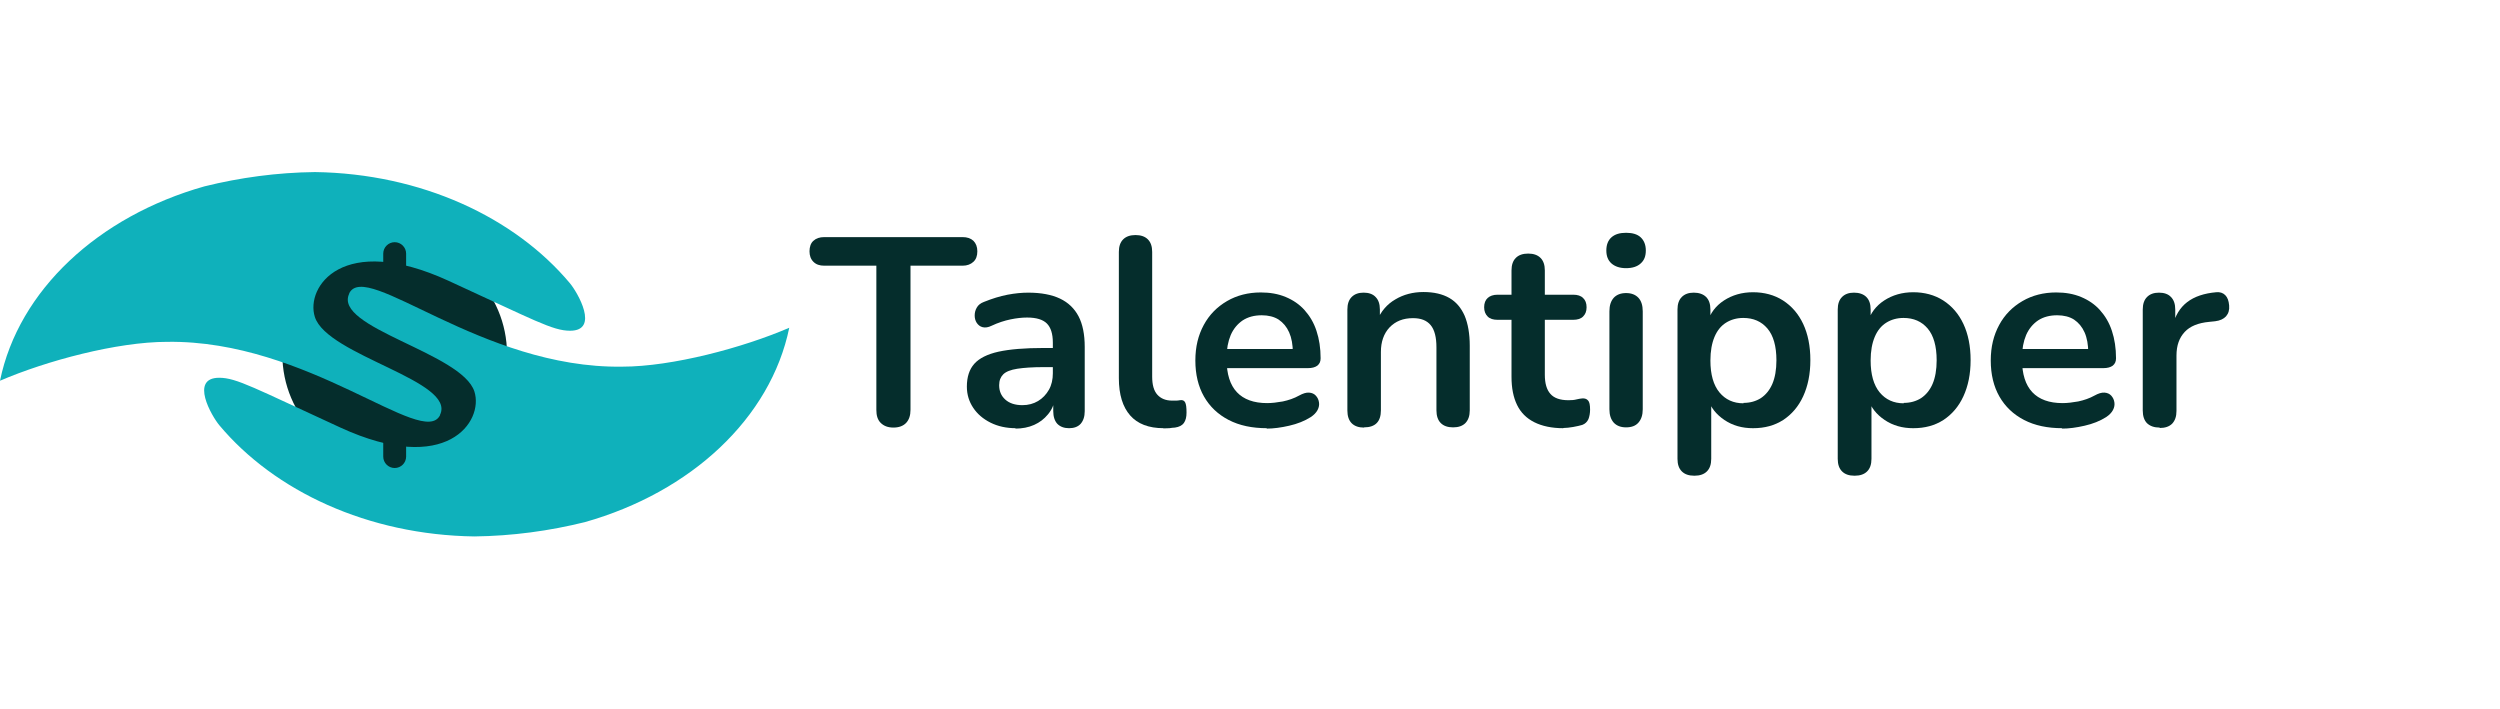
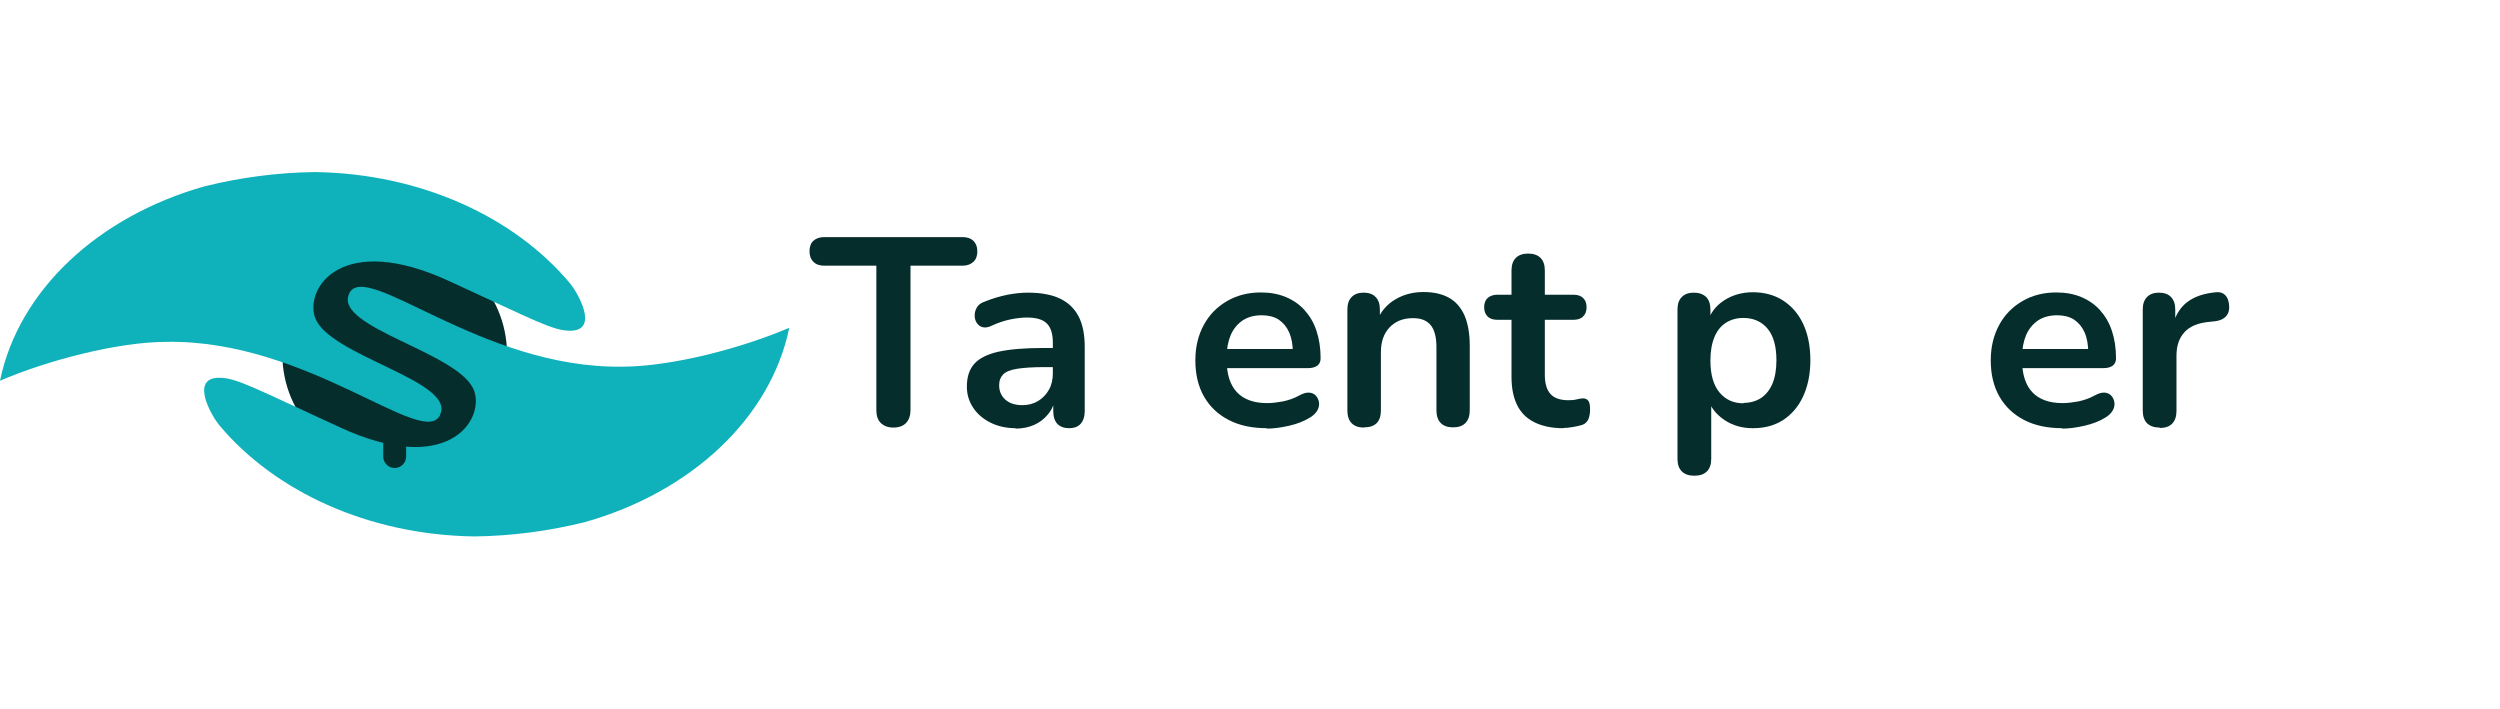
<svg xmlns="http://www.w3.org/2000/svg" width="247" height="70" viewBox="0 0 247 70" fill="none">
  <g clip-path="url(#clip0_604_1682)">
    <path d="M38.994 46.094C45.124 46.094 50.094 41.125 50.094 34.995C50.094 28.865 45.124 23.895 38.994 23.895C32.864 23.895 27.895 28.865 27.895 34.995C27.895 41.125 32.864 46.094 38.994 46.094Z" fill="#052D2C" />
    <path d="M43.471 40.996C45.121 37.617 32.327 35.153 31.106 31.309C30.168 28.36 33.841 22.934 44.33 27.749C52.807 31.637 54.605 32.677 56.323 32.677C59.261 32.677 57.069 28.891 56.3 27.975C50.852 21.476 41.629 17.147 31.117 17C27.364 17.045 23.714 17.543 20.198 18.413C9.709 21.374 1.842 28.676 0 37.617C4.566 35.65 11.552 33.774 16.514 33.774C30.45 33.57 41.832 44.387 43.483 41.008L43.471 40.996Z" fill="#0FB1BB" />
    <path d="M34.508 29.004C32.858 32.383 45.652 34.847 46.873 38.69C47.811 41.641 44.138 47.066 33.649 42.251C25.172 38.363 23.374 37.323 21.656 37.323C18.718 37.323 20.91 41.109 21.679 42.025C27.127 48.524 36.35 52.853 46.862 53C50.614 52.955 54.265 52.457 57.781 51.587C68.27 48.626 76.136 41.324 77.979 32.383C73.412 34.35 66.427 36.226 61.465 36.226C47.529 36.43 36.147 25.613 34.496 28.992L34.508 29.004Z" fill="#0FB1BB" />
-     <path d="M38.995 27.964C38.373 27.964 37.864 27.455 37.864 26.833V25.059C37.864 24.437 38.373 23.928 38.995 23.928C39.616 23.928 40.125 24.437 40.125 25.059V26.833C40.125 27.455 39.616 27.964 38.995 27.964Z" fill="#052D2C" />
    <path d="M38.995 46.24C38.373 46.24 37.864 45.732 37.864 45.11V43.336C37.864 42.714 38.373 42.205 38.995 42.205C39.616 42.205 40.125 42.714 40.125 43.336V45.11C40.125 45.732 39.616 46.24 38.995 46.24Z" fill="#052D2C" />
    <path d="M88.27 42.244C87.722 42.244 87.315 42.082 87.01 41.777C86.705 41.472 86.584 41.045 86.584 40.497V26.251H81.442C80.975 26.251 80.629 26.129 80.365 25.865C80.101 25.601 79.979 25.255 79.979 24.828C79.979 24.402 80.101 24.016 80.365 23.792C80.629 23.548 80.975 23.426 81.442 23.426H95.098C95.566 23.426 95.911 23.548 96.175 23.792C96.419 24.036 96.561 24.381 96.561 24.828C96.561 25.276 96.439 25.621 96.175 25.865C95.911 26.109 95.566 26.251 95.098 26.251H89.957V40.497C89.957 41.045 89.815 41.472 89.53 41.777C89.246 42.082 88.819 42.244 88.27 42.244Z" fill="#052D2C" />
    <path d="M100.363 42.306C99.428 42.306 98.595 42.123 97.863 41.758C97.132 41.392 96.563 40.904 96.156 40.294C95.75 39.685 95.526 38.994 95.526 38.201C95.526 37.246 95.77 36.494 96.258 35.946C96.746 35.397 97.558 34.99 98.656 34.746C99.773 34.503 101.257 34.381 103.106 34.381H104.427V36.271H103.127C102.029 36.271 101.155 36.332 100.505 36.433C99.855 36.535 99.387 36.718 99.123 36.982C98.859 37.246 98.717 37.592 98.717 38.059C98.717 38.648 98.92 39.116 99.326 39.481C99.733 39.847 100.302 40.03 101.013 40.03C101.602 40.03 102.11 39.888 102.558 39.624C103.005 39.359 103.37 38.973 103.635 38.506C103.899 38.039 104.021 37.49 104.021 36.88V33.852C104.021 32.978 103.818 32.349 103.431 31.962C103.045 31.576 102.395 31.373 101.481 31.373C100.972 31.373 100.424 31.434 99.835 31.556C99.245 31.678 98.615 31.881 97.965 32.186C97.64 32.349 97.335 32.389 97.091 32.328C96.827 32.267 96.644 32.105 96.502 31.901C96.359 31.678 96.299 31.434 96.299 31.17C96.299 30.906 96.359 30.642 96.502 30.398C96.644 30.134 96.888 29.951 97.213 29.829C98.026 29.503 98.798 29.26 99.55 29.117C100.302 28.975 100.972 28.914 101.602 28.914C102.862 28.914 103.919 29.117 104.732 29.503C105.545 29.89 106.154 30.479 106.561 31.251C106.967 32.023 107.171 33.039 107.171 34.279V40.62C107.171 41.168 107.028 41.575 106.764 41.879C106.5 42.164 106.114 42.306 105.626 42.306C105.138 42.306 104.752 42.164 104.468 41.879C104.204 41.595 104.061 41.168 104.061 40.62V39.359H104.265C104.143 39.969 103.899 40.518 103.533 40.945C103.167 41.392 102.72 41.737 102.171 41.981C101.623 42.225 100.993 42.347 100.302 42.347L100.363 42.306Z" fill="#052D2C" />
-     <path d="M114.953 42.305C113.49 42.305 112.392 41.878 111.661 41.045C110.929 40.212 110.543 38.992 110.543 37.367V24.889C110.543 24.34 110.685 23.934 110.97 23.649C111.254 23.365 111.661 23.223 112.189 23.223C112.717 23.223 113.124 23.365 113.408 23.649C113.693 23.934 113.835 24.34 113.835 24.889V37.204C113.835 38.017 113.998 38.606 114.343 38.992C114.689 39.378 115.176 39.581 115.806 39.581C115.948 39.581 116.07 39.581 116.213 39.581C116.335 39.581 116.457 39.561 116.578 39.541C116.822 39.5 116.985 39.561 117.086 39.744C117.188 39.927 117.229 40.252 117.229 40.76C117.229 41.207 117.147 41.532 116.965 41.797C116.782 42.041 116.497 42.183 116.091 42.244C115.908 42.244 115.725 42.284 115.542 42.305C115.339 42.305 115.156 42.325 114.953 42.325V42.305Z" fill="#052D2C" />
    <path d="M125.173 42.306C123.71 42.306 122.45 42.042 121.393 41.493C120.336 40.944 119.523 40.172 118.954 39.176C118.385 38.181 118.101 36.982 118.101 35.62C118.101 34.258 118.385 33.12 118.934 32.104C119.483 31.088 120.255 30.316 121.23 29.747C122.206 29.178 123.324 28.894 124.563 28.894C125.478 28.894 126.29 29.036 127.022 29.341C127.754 29.645 128.384 30.072 128.892 30.641C129.4 31.21 129.806 31.881 130.07 32.694C130.335 33.486 130.477 34.401 130.477 35.397C130.477 35.722 130.375 35.945 130.152 36.128C129.928 36.291 129.623 36.372 129.217 36.372H120.743V34.482H128.16L127.733 34.868C127.733 34.055 127.611 33.385 127.368 32.836C127.124 32.287 126.778 31.881 126.331 31.576C125.884 31.292 125.315 31.149 124.665 31.149C123.933 31.149 123.303 31.312 122.775 31.657C122.267 32.003 121.86 32.491 121.596 33.1C121.332 33.73 121.19 34.462 121.19 35.336V35.519C121.19 36.961 121.535 38.038 122.206 38.75C122.876 39.461 123.872 39.827 125.193 39.827C125.661 39.827 126.169 39.766 126.738 39.664C127.307 39.542 127.855 39.359 128.363 39.075C128.729 38.872 129.054 38.77 129.339 38.79C129.623 38.811 129.847 38.912 130.009 39.095C130.172 39.278 130.274 39.481 130.314 39.745C130.355 39.989 130.314 40.253 130.172 40.518C130.03 40.782 129.806 41.005 129.501 41.209C128.892 41.595 128.18 41.879 127.368 42.062C126.575 42.245 125.823 42.347 125.132 42.347L125.173 42.306Z" fill="#052D2C" />
    <path d="M134.767 42.245C134.239 42.245 133.832 42.102 133.548 41.818C133.263 41.533 133.121 41.106 133.121 40.558V30.58C133.121 30.031 133.263 29.625 133.548 29.34C133.832 29.056 134.218 28.913 134.726 28.913C135.234 28.913 135.641 29.056 135.905 29.34C136.189 29.625 136.332 30.031 136.332 30.58V32.368L136.047 31.698C136.433 30.763 137.043 30.052 137.856 29.584C138.669 29.096 139.603 28.852 140.64 28.852C141.676 28.852 142.53 29.056 143.2 29.442C143.871 29.828 144.359 30.417 144.704 31.189C145.029 31.962 145.212 32.958 145.212 34.157V40.538C145.212 41.086 145.07 41.493 144.785 41.797C144.501 42.082 144.095 42.224 143.566 42.224C143.038 42.224 142.631 42.082 142.347 41.797C142.062 41.513 141.92 41.086 141.92 40.538V34.319C141.92 33.323 141.737 32.592 141.351 32.124C140.965 31.657 140.396 31.433 139.603 31.433C138.628 31.433 137.876 31.738 137.287 32.348C136.718 32.958 136.433 33.77 136.433 34.766V40.538C136.433 41.655 135.885 42.224 134.767 42.224V42.245Z" fill="#052D2C" />
    <path d="M154.458 42.306C153.32 42.306 152.365 42.103 151.593 41.717C150.82 41.331 150.251 40.762 149.886 40.01C149.52 39.258 149.337 38.343 149.337 37.226V31.597H147.955C147.528 31.597 147.203 31.495 146.98 31.271C146.756 31.048 146.634 30.743 146.634 30.357C146.634 29.951 146.756 29.646 146.98 29.442C147.203 29.239 147.528 29.117 147.955 29.117H149.337V26.719C149.337 26.171 149.479 25.764 149.764 25.48C150.048 25.195 150.455 25.053 150.983 25.053C151.511 25.053 151.918 25.195 152.202 25.48C152.487 25.764 152.629 26.171 152.629 26.719V29.117H155.433C155.86 29.117 156.185 29.219 156.409 29.442C156.632 29.646 156.754 29.951 156.754 30.357C156.754 30.763 156.632 31.048 156.409 31.271C156.185 31.495 155.86 31.597 155.433 31.597H152.629V37.023C152.629 37.876 152.812 38.506 153.178 38.912C153.543 39.339 154.153 39.542 154.966 39.542C155.271 39.542 155.535 39.522 155.759 39.461C155.982 39.4 156.185 39.38 156.368 39.359C156.571 39.359 156.754 39.4 156.897 39.563C157.039 39.705 157.1 40.01 157.1 40.477C157.1 40.823 157.039 41.148 156.937 41.412C156.815 41.676 156.612 41.879 156.328 41.981C156.104 42.042 155.799 42.123 155.433 42.184C155.068 42.245 154.742 42.286 154.458 42.286V42.306Z" fill="#052D2C" />
-     <path d="M160.656 26.495C160.047 26.495 159.559 26.333 159.214 26.028C158.868 25.723 158.706 25.296 158.706 24.748C158.706 24.199 158.868 23.752 159.214 23.447C159.559 23.142 160.026 23 160.656 23C161.286 23 161.774 23.142 162.099 23.447C162.424 23.752 162.607 24.179 162.607 24.748C162.607 25.317 162.445 25.723 162.099 26.028C161.774 26.333 161.286 26.495 160.656 26.495ZM160.656 42.224C160.128 42.224 159.722 42.062 159.437 41.757C159.153 41.432 159.01 41.005 159.01 40.436V30.763C159.01 30.174 159.153 29.747 159.437 29.422C159.722 29.117 160.128 28.954 160.656 28.954C161.185 28.954 161.591 29.117 161.876 29.422C162.16 29.727 162.303 30.174 162.303 30.763V40.436C162.303 41.005 162.16 41.432 161.876 41.757C161.591 42.082 161.185 42.224 160.636 42.224H160.656Z" fill="#052D2C" />
    <path d="M167.382 47C166.854 47 166.447 46.858 166.163 46.573C165.878 46.289 165.736 45.882 165.736 45.334V30.58C165.736 30.031 165.878 29.625 166.163 29.34C166.447 29.056 166.833 28.914 167.342 28.914C167.85 28.914 168.276 29.056 168.561 29.34C168.845 29.625 168.988 30.031 168.988 30.58V32.633L168.703 31.84C168.967 30.946 169.516 30.214 170.329 29.686C171.142 29.158 172.097 28.873 173.194 28.873C174.292 28.873 175.308 29.137 176.161 29.686C177.015 30.235 177.685 31.007 178.153 32.003C178.62 32.998 178.864 34.197 178.864 35.579C178.864 36.961 178.62 38.14 178.153 39.156C177.685 40.172 177.015 40.944 176.181 41.493C175.328 42.041 174.353 42.306 173.194 42.306C172.117 42.306 171.182 42.041 170.369 41.493C169.557 40.944 169.008 40.253 168.744 39.4H169.069V45.334C169.069 45.882 168.927 46.289 168.642 46.573C168.358 46.858 167.951 47 167.423 47H167.382ZM172.259 39.806C172.91 39.806 173.479 39.644 173.966 39.339C174.454 39.014 174.84 38.546 175.104 37.937C175.369 37.327 175.511 36.534 175.511 35.599C175.511 34.197 175.206 33.141 174.617 32.45C174.027 31.759 173.235 31.413 172.239 31.413C171.589 31.413 171.02 31.576 170.532 31.881C170.044 32.185 169.658 32.653 169.394 33.283C169.13 33.913 168.988 34.685 168.988 35.62C168.988 37.002 169.292 38.059 169.882 38.77C170.471 39.481 171.264 39.847 172.259 39.847V39.806Z" fill="#052D2C" />
-     <path d="M183.214 47C182.685 47 182.279 46.858 181.995 46.573C181.71 46.289 181.568 45.882 181.568 45.334V30.58C181.568 30.031 181.71 29.625 181.995 29.34C182.279 29.056 182.665 28.914 183.173 28.914C183.681 28.914 184.108 29.056 184.392 29.34C184.677 29.625 184.819 30.031 184.819 30.58V32.633L184.535 31.84C184.799 30.946 185.348 30.214 186.16 29.686C186.973 29.158 187.928 28.873 189.026 28.873C190.123 28.873 191.139 29.137 191.993 29.686C192.846 30.235 193.517 31.007 193.984 32.003C194.452 32.998 194.696 34.197 194.696 35.579C194.696 36.961 194.452 38.14 193.984 39.156C193.517 40.172 192.846 40.944 192.013 41.493C191.16 42.041 190.184 42.306 189.026 42.306C187.949 42.306 187.014 42.041 186.201 41.493C185.388 40.944 184.84 40.253 184.575 39.4H184.901V45.334C184.901 45.882 184.758 46.289 184.474 46.573C184.189 46.858 183.783 47 183.254 47H183.214ZM188.091 39.806C188.741 39.806 189.31 39.644 189.798 39.339C190.286 39.014 190.672 38.546 190.936 37.937C191.2 37.327 191.342 36.534 191.342 35.599C191.342 34.197 191.038 33.141 190.448 32.45C189.859 31.759 189.066 31.413 188.071 31.413C187.42 31.413 186.851 31.576 186.364 31.881C185.876 32.185 185.49 32.653 185.226 33.283C184.961 33.913 184.819 34.685 184.819 35.62C184.819 37.002 185.124 38.059 185.713 38.77C186.303 39.481 187.095 39.847 188.091 39.847V39.806Z" fill="#052D2C" />
    <path d="M203.759 42.306C202.296 42.306 201.036 42.042 199.979 41.493C198.922 40.944 198.11 40.172 197.541 39.176C196.972 38.181 196.687 36.982 196.687 35.62C196.687 34.258 196.972 33.12 197.52 32.104C198.069 31.088 198.841 30.316 199.817 29.747C200.792 29.178 201.91 28.894 203.149 28.894C204.064 28.894 204.877 29.036 205.608 29.341C206.34 29.645 206.97 30.072 207.478 30.641C207.986 31.21 208.392 31.881 208.657 32.694C208.921 33.486 209.063 34.401 209.063 35.397C209.063 35.722 208.961 35.945 208.738 36.128C208.514 36.291 208.209 36.372 207.803 36.372H199.329V34.482H206.746L206.32 34.868C206.32 34.055 206.198 33.385 205.954 32.836C205.71 32.287 205.364 31.881 204.917 31.576C204.47 31.292 203.901 31.149 203.251 31.149C202.519 31.149 201.889 31.312 201.361 31.657C200.853 32.003 200.447 32.491 200.182 33.1C199.918 33.73 199.776 34.462 199.776 35.336V35.519C199.776 36.961 200.121 38.038 200.792 38.75C201.463 39.461 202.458 39.827 203.779 39.827C204.247 39.827 204.755 39.766 205.324 39.664C205.893 39.542 206.441 39.359 206.95 39.075C207.315 38.872 207.64 38.77 207.925 38.79C208.209 38.811 208.433 38.912 208.596 39.095C208.758 39.278 208.86 39.481 208.9 39.745C208.941 39.989 208.9 40.253 208.758 40.518C208.616 40.782 208.392 41.005 208.088 41.209C207.478 41.595 206.767 41.879 205.954 42.062C205.161 42.245 204.409 42.347 203.718 42.347L203.759 42.306Z" fill="#052D2C" />
    <path d="M213.39 42.245C212.842 42.245 212.435 42.103 212.13 41.818C211.846 41.534 211.704 41.107 211.704 40.558V30.58C211.704 30.032 211.846 29.625 212.13 29.341C212.415 29.056 212.801 28.914 213.309 28.914C213.817 28.914 214.224 29.056 214.488 29.341C214.772 29.625 214.915 30.032 214.915 30.58V32.247H214.65C214.894 31.19 215.382 30.397 216.093 29.849C216.804 29.3 217.78 28.975 218.959 28.873C219.324 28.833 219.629 28.934 219.853 29.158C220.076 29.381 220.198 29.706 220.239 30.174C220.279 30.621 220.178 30.966 219.934 31.251C219.69 31.515 219.345 31.678 218.857 31.739L218.268 31.8C217.191 31.901 216.378 32.226 215.849 32.795C215.321 33.364 215.036 34.116 215.036 35.132V40.599C215.036 41.148 214.894 41.554 214.61 41.859C214.325 42.143 213.919 42.286 213.37 42.286L213.39 42.245Z" fill="#052D2C" />
  </g>
  <defs>
    <clipPath id="clip0_604_1682">
      <rect width="220.247" height="36" fill="white" transform="translate(0 17)" />
    </clipPath>
  </defs>
</svg>